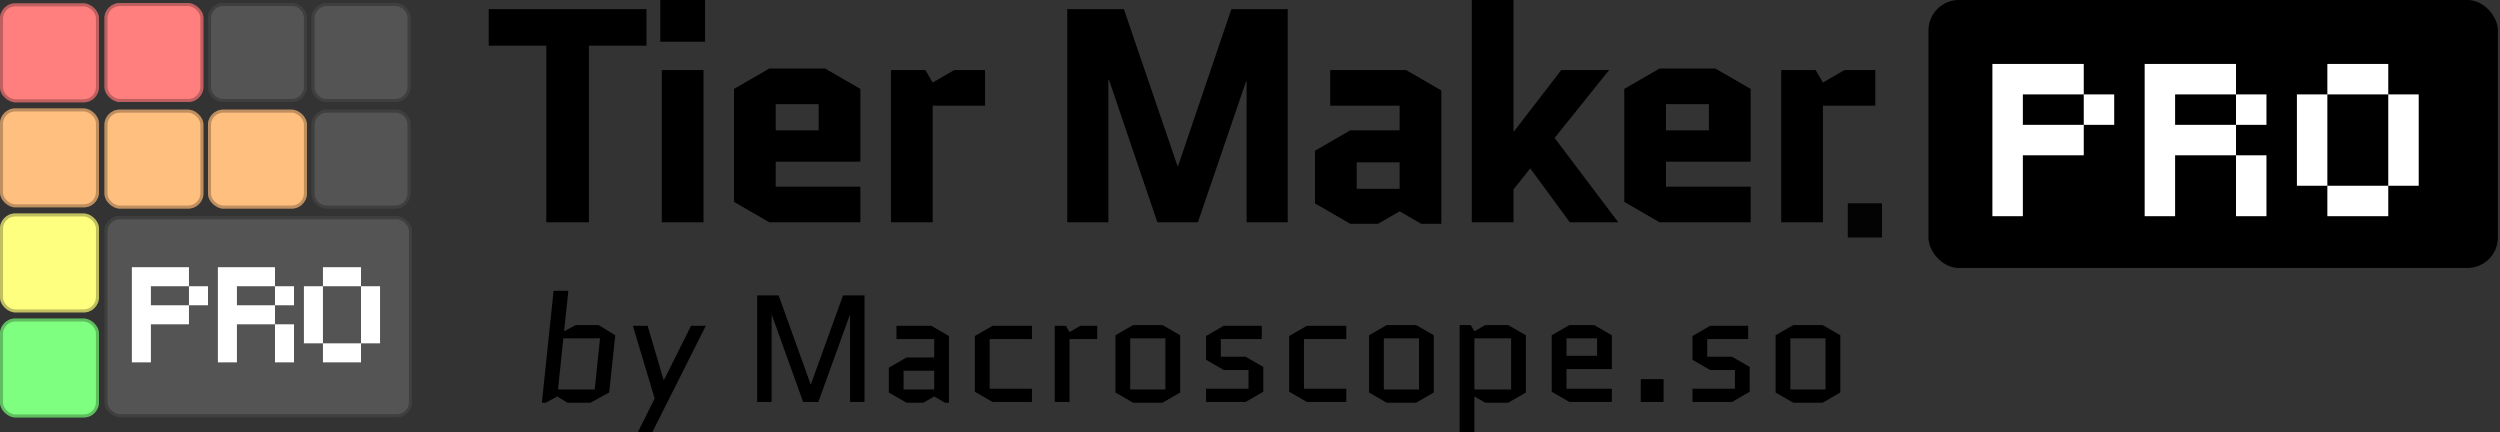
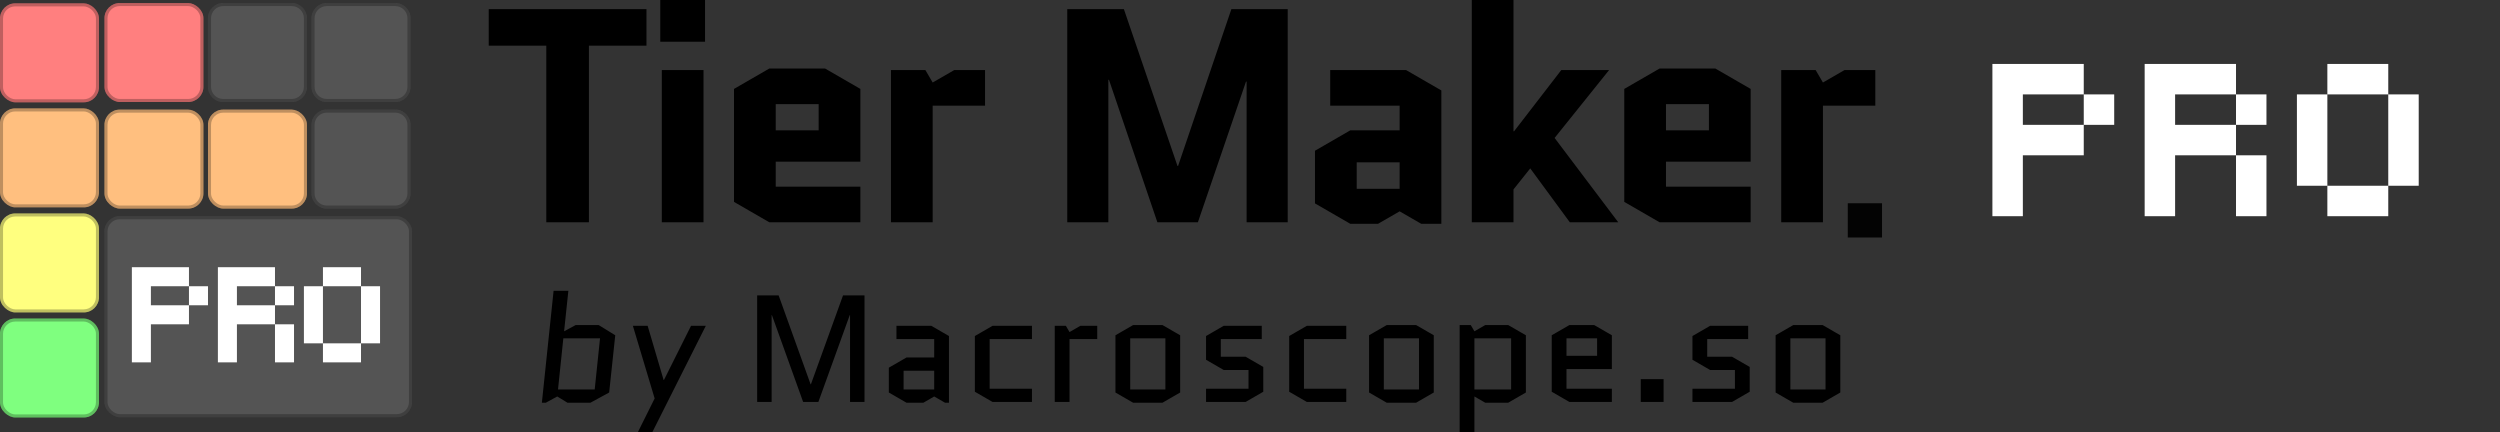
<svg xmlns="http://www.w3.org/2000/svg" width="821" height="142" viewBox="0 0 821 142" fill="none">
  <rect x="0" y="0" width="821" height="142" fill="#333333" stroke="none" />
  <path d="M193.4 15V73H179.4V15H160.5V3H212.3V15H193.4ZM231.036 23V73H217.336V23H231.036ZM216.836 13.7V-1.90735e-06H231.536V13.7H216.836ZM282.547 61.3V73H252.647L241.047 66.3V29.2L252.647 22.5H270.947L282.547 29.2V53.1H254.747V61.3H282.547ZM254.747 34.2V42.8H268.847V34.2H254.747ZM323.49 34.7H306.29V73H292.59V23H303.89L306.29 27.1L313.39 23H323.49V34.7ZM409.384 73V26.8H409.184L393.384 73H380.084L364.184 26.2H363.984V73H350.484V3H369.084L386.684 54.5H386.884L404.384 3H422.884V73H409.384ZM445.54 53.3V62H459.64V53.3H445.54ZM443.44 73.5L431.84 66.8V49.5L443.44 42.8H459.64V34.7H436.84V23H461.74L473.34 29.7V73.5H466.74L459.64 69.4L452.54 73.5H443.44ZM497.032 -1.90735e-06V43.1H497.232L512.732 23H528.432L510.532 45.3L531.432 73H515.532L502.532 55.3L497.032 62.2V73H483.332V-1.90735e-06H497.032ZM574.91 61.3V73H545.01L533.41 66.3V29.2L545.01 22.5H563.31L574.91 29.2V53.1H547.11V61.3H574.91ZM547.11 34.2V42.8H561.21V34.2H547.11ZM615.853 34.7H598.653V73H584.953V23H596.253L598.653 27.1L605.753 23H615.853V34.7Z" fill="black" />
  <path d="M189.05 106.75H196.6L202.05 110.1L200.05 128.9L193.9 132.25H186.35L183 130.2L179.25 132.25H177.95L181.8 95.5H186.65L185.25 108.8L189.05 106.75ZM185 111.1L183.25 127.9H195.3L197.05 111.1H185ZM209.436 142L214.986 130.85L207.836 107H212.686L217.936 124.8H218.036L226.936 107H231.786L214.186 142H209.436ZM279.152 132V103.5H279.052L268.752 132H263.752L253.502 103.5H253.402V132H248.652V97H255.702L266.202 126.2H266.302L276.852 97H283.902V132H279.152ZM296.741 121.75V127.9H306.791V121.75H296.741ZM297.691 132.25L291.891 128.9V120.75L297.691 117.4H306.791V111.35H294.391V107H305.841L311.641 110.35V132.25H310.341L306.791 130.2L303.241 132.25H297.691ZM324.998 111.35V127.65H338.898V132H325.948L320.148 128.65V110.35L325.948 107H338.898V111.35H324.998ZM360.331 111.35H351.231V132H346.381V107H350.031L351.231 109.05L354.781 107H360.331V111.35ZM387.564 128.9L381.764 132.25H372.114L366.314 128.9V110.1L372.114 106.75H381.764L387.564 110.1V128.9ZM371.164 111.1V127.9H382.714V111.1H371.164ZM414.862 120.5V128.65L409.062 132H396.062V127.65H410.012V121.5H401.862L396.062 118.15V110.35L401.862 107H414.362V111.35H400.912V117.15H409.062L414.862 120.5ZM428.219 111.35V127.65H442.119V132H429.169L423.369 128.65V110.35L429.169 107H442.119V111.35H428.219ZM470.851 128.9L465.051 132.25H455.401L449.601 128.9V110.1L455.401 106.75H465.051L470.851 110.1V128.9ZM454.451 111.1V127.9H466.001V111.1H454.451ZM495.299 132.25H487.749L484.199 130.2V142H479.349V106.75H482.999L484.199 108.8L487.749 106.75H495.299L501.099 110.1V128.9L495.299 132.25ZM484.199 111.1V127.9H496.249V111.1H484.199ZM529.336 127.65V132H515.386L509.586 128.65V110.1L515.386 106.75H523.536L529.336 110.1V121.2H514.436V127.65H529.336ZM514.436 111.1V116.85H524.486V111.1H514.436ZM538.82 132V124.5H546.32V132H538.82ZM574.601 120.5V128.65L568.801 132H555.801V127.65H569.751V121.5H561.601L555.801 118.15V110.35L561.601 107H574.101V111.35H560.651V117.15H568.801L574.601 120.5ZM604.357 128.9L598.557 132.25H588.907L583.107 128.9V110.1L588.907 106.75H598.557L604.357 110.1V128.9ZM587.957 111.1V127.9H599.507V111.1H587.957Z" fill="black" />
-   <rect x="633.305" width="187" height="88" rx="10" fill="black" />
  <path d="M664.305 71H654.305V21H684.305V31H664.305V41H684.305V51H664.305V71ZM684.305 41V31H694.305V41H684.305ZM714.305 71H704.305V21H734.305V31H714.305V41H734.305V51H714.305V71ZM744.305 41H734.305V31H744.305V41ZM744.305 71H734.305V51H744.305V71ZM764.305 31V21H784.305V31H764.305ZM764.305 61H754.305V31H764.305V61ZM794.305 61H784.305V31H794.305V61ZM784.305 61V71H764.305V61H784.305Z" fill="white" />
  <path d="M606.805 78V66.75H618.055V78H606.805Z" fill="#030303" />
  <rect width="32.5" height="32.5" rx="5" transform="matrix(7.05078e-10 -1 -1 -4.38392e-10 66.805 33.5)" fill="#FF7F7F" />
  <rect x="-0.5" y="-0.5" width="31.5" height="31.5" rx="4.5" transform="matrix(7.05078e-10 -1 -1 -4.38392e-10 65.805 32.5)" stroke="black" stroke-opacity="0.25" />
-   <path d="M95.805 33.5C98.567 33.5 100.805 31.261 100.805 28.5L100.805 6C100.805 3.239 98.567 1 95.805 1L73.305 1C70.544 1 68.305 3.239 68.305 6L68.305 28.5C68.305 31.261 70.544 33.5 73.305 33.5L95.805 33.5Z" fill="#545454" />
+   <path d="M95.805 33.5C98.567 33.5 100.805 31.261 100.805 28.5L100.805 6C100.805 3.239 98.567 1 95.805 1L73.305 1C70.544 1 68.305 3.239 68.305 6L68.305 28.5C68.305 31.261 70.544 33.5 73.305 33.5Z" fill="#545454" />
  <path d="M95.805 33C98.29 33 100.305 30.985 100.305 28.5L100.305 6C100.305 3.515 98.29 1.5 95.805 1.5L73.305 1.5C70.82 1.5 68.805 3.515 68.805 6L68.805 28.5C68.805 30.985 70.82 33 73.305 33L95.805 33Z" stroke="black" stroke-opacity="0.25" />
  <path d="M129.805 33.5C132.566 33.5 134.805 31.261 134.805 28.5L134.805 6C134.805 3.239 132.566 1 129.805 1L107.305 1C104.544 1 102.305 3.239 102.305 6L102.305 28.5C102.305 31.261 104.544 33.5 107.305 33.5L129.805 33.5Z" fill="#545454" />
  <path d="M129.805 33C132.29 33 134.305 30.985 134.305 28.5L134.305 6C134.305 3.515 132.29 1.5 129.805 1.5L107.305 1.5C104.82 1.5 102.805 3.515 102.805 6L102.805 28.5C102.805 30.985 104.82 33 107.305 33L129.805 33Z" stroke="black" stroke-opacity="0.25" />
  <rect width="32.5" height="32.5" rx="5" transform="matrix(7.05078e-10 -1 -1 -4.38392e-10 66.805 68.5)" fill="#FFBF7F" />
  <rect x="-0.5" y="-0.5" width="31.5" height="31.5" rx="4.5" transform="matrix(7.05078e-10 -1 -1 -4.38392e-10 65.805 67.5)" stroke="black" stroke-opacity="0.25" />
  <rect width="32.5" height="32.5" rx="5" transform="matrix(7.05078e-10 -1 -1 -4.38392e-10 100.805 68.5)" fill="#FFBF7F" />
  <rect x="-0.5" y="-0.5" width="31.5" height="31.5" rx="4.5" transform="matrix(7.05078e-10 -1 -1 -4.38392e-10 99.805 67.5)" stroke="black" stroke-opacity="0.25" />
  <path d="M129.805 68.5C132.566 68.5 134.805 66.261 134.805 63.5L134.805 41C134.805 38.239 132.566 36 129.805 36L107.305 36C104.544 36 102.305 38.239 102.305 41L102.305 63.5C102.305 66.261 104.544 68.5 107.305 68.5L129.805 68.5Z" fill="#545454" />
  <path d="M129.805 68C132.29 68 134.305 65.985 134.305 63.5L134.305 41C134.305 38.515 132.29 36.5 129.805 36.5L107.305 36.5C104.82 36.5 102.805 38.515 102.805 41L102.805 63.5C102.805 65.985 104.82 68 107.305 68L129.805 68Z" stroke="black" stroke-opacity="0.25" />
  <rect width="32.5" height="32.5" rx="5" transform="matrix(7.22136e-10 -1 -1 -4.28036e-10 32.5 33.598)" fill="#FF7F7F" />
  <rect x="-0.5" y="-0.5" width="31.5" height="31.5" rx="4.5" transform="matrix(7.22136e-10 -1 -1 -4.28036e-10 31.5 32.598)" stroke="black" stroke-opacity="0.25" />
  <rect width="32.5" height="32.5" rx="5" transform="matrix(7.16359e-10 -1 -1 -4.31488e-10 32.5 68.098)" fill="#FFBF7F" />
  <rect x="-0.5" y="-0.5" width="31.5" height="31.5" rx="4.5" transform="matrix(7.16359e-10 -1 -1 -4.31488e-10 31.5 67.098)" stroke="black" stroke-opacity="0.25" />
  <rect width="32.5" height="32.5" rx="5" transform="matrix(7.05078e-10 -1 -1 -4.38392e-10 32.5 102.598)" fill="#FFFF7F" />
  <rect x="-0.5" y="-0.5" width="31.5" height="31.5" rx="4.5" transform="matrix(7.05078e-10 -1 -1 -4.38392e-10 31.5 101.598)" stroke="black" stroke-opacity="0.25" />
  <rect width="32.5" height="32.5" rx="5" transform="matrix(6.13321e-10 -1 -1 -5.03978e-10 32.5 137.098)" fill="#7FFF7F" />
  <rect x="-0.5" y="-0.5" width="31.5" height="31.5" rx="4.5" transform="matrix(6.13321e-10 -1 -1 -5.03978e-10 31.5 136.098)" stroke="black" stroke-opacity="0.25" />
  <rect width="66" height="101" rx="5" transform="matrix(5.57059e-10 -1 -1 -5.54878e-10 135.305 137)" fill="#545454" />
  <rect x="-0.5" y="-0.5" width="65" height="100" rx="4.5" transform="matrix(5.57059e-10 -1 -1 -5.54878e-10 134.305 136)" stroke="black" stroke-opacity="0.25" />
  <path d="M49.555 119H43.305V87.75H62.055V94H49.555V100.25H62.055V106.5H49.555V119ZM62.055 100.25V94H68.305V100.25H62.055ZM77.805 119H71.555V87.75H90.305V94H77.805V100.25H90.305V106.5H77.805V119ZM96.555 100.25H90.305V94H96.555V100.25ZM96.555 119H90.305V106.5H96.555V119ZM106.055 94V87.75H118.555V94H106.055ZM106.055 112.75H99.805V94H106.055V112.75ZM124.805 112.75H118.555V94H124.805V112.75ZM118.555 112.75V119H106.055V112.75H118.555Z" fill="white" />
</svg>